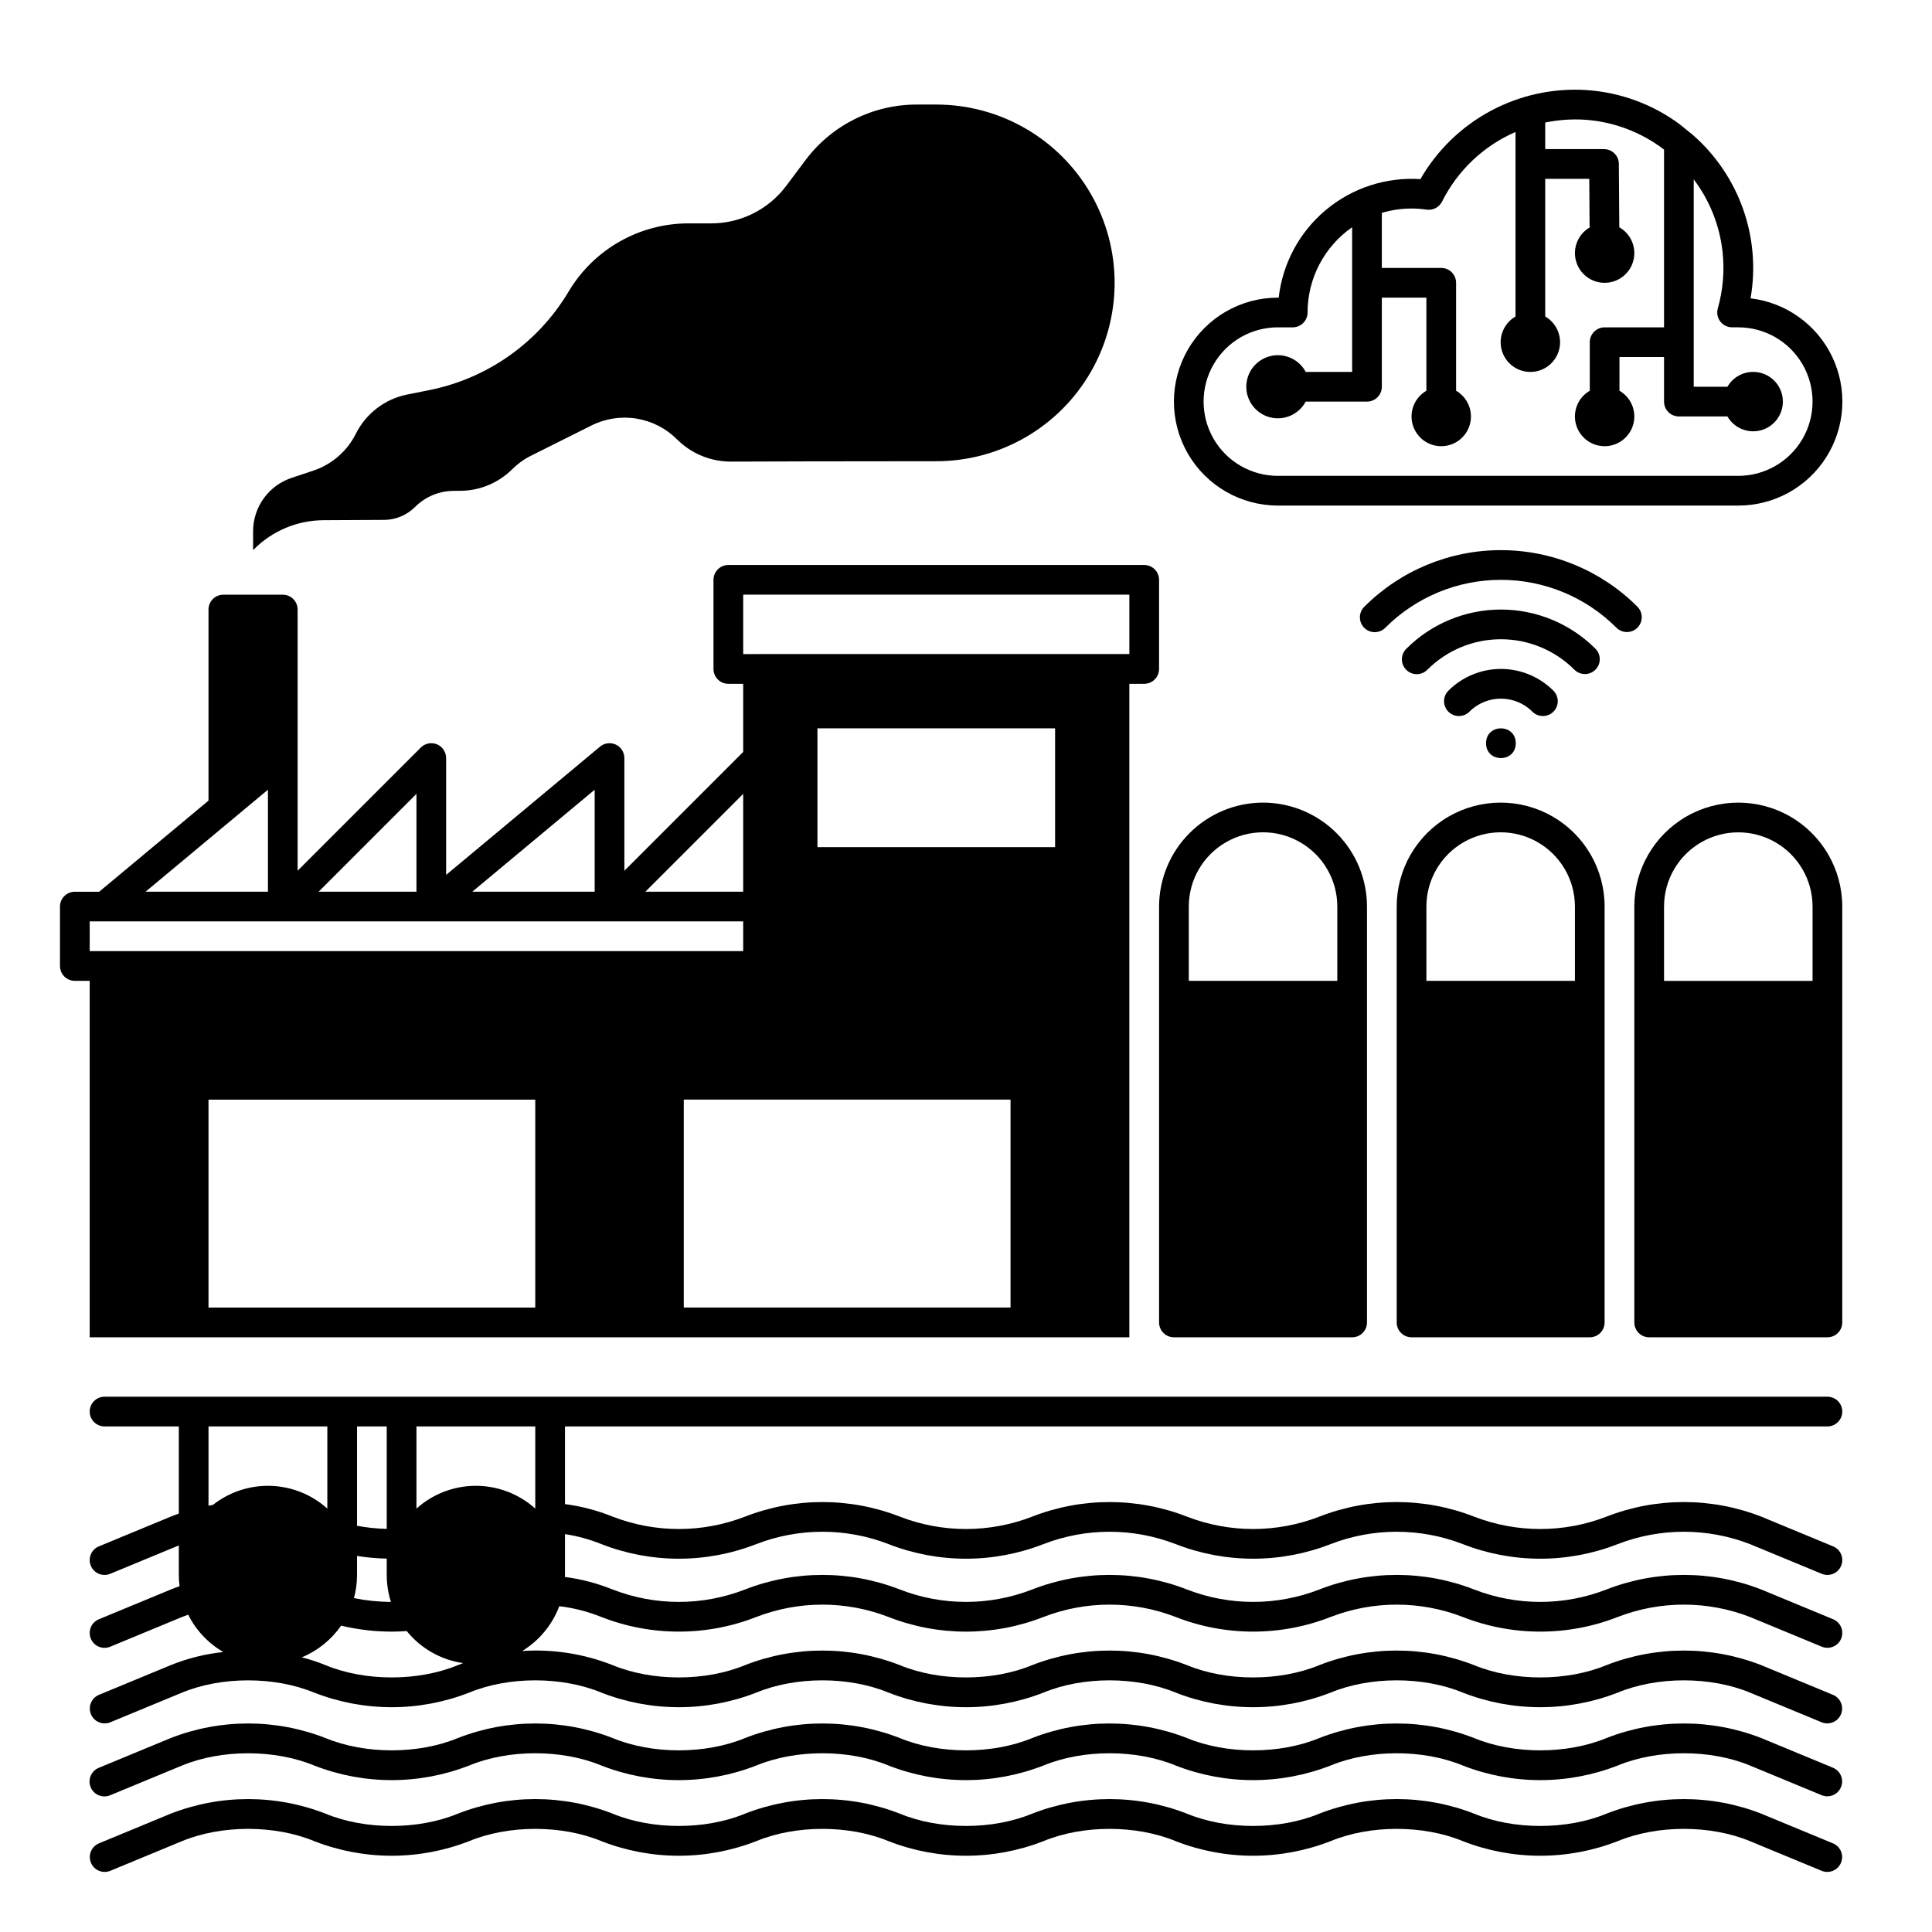
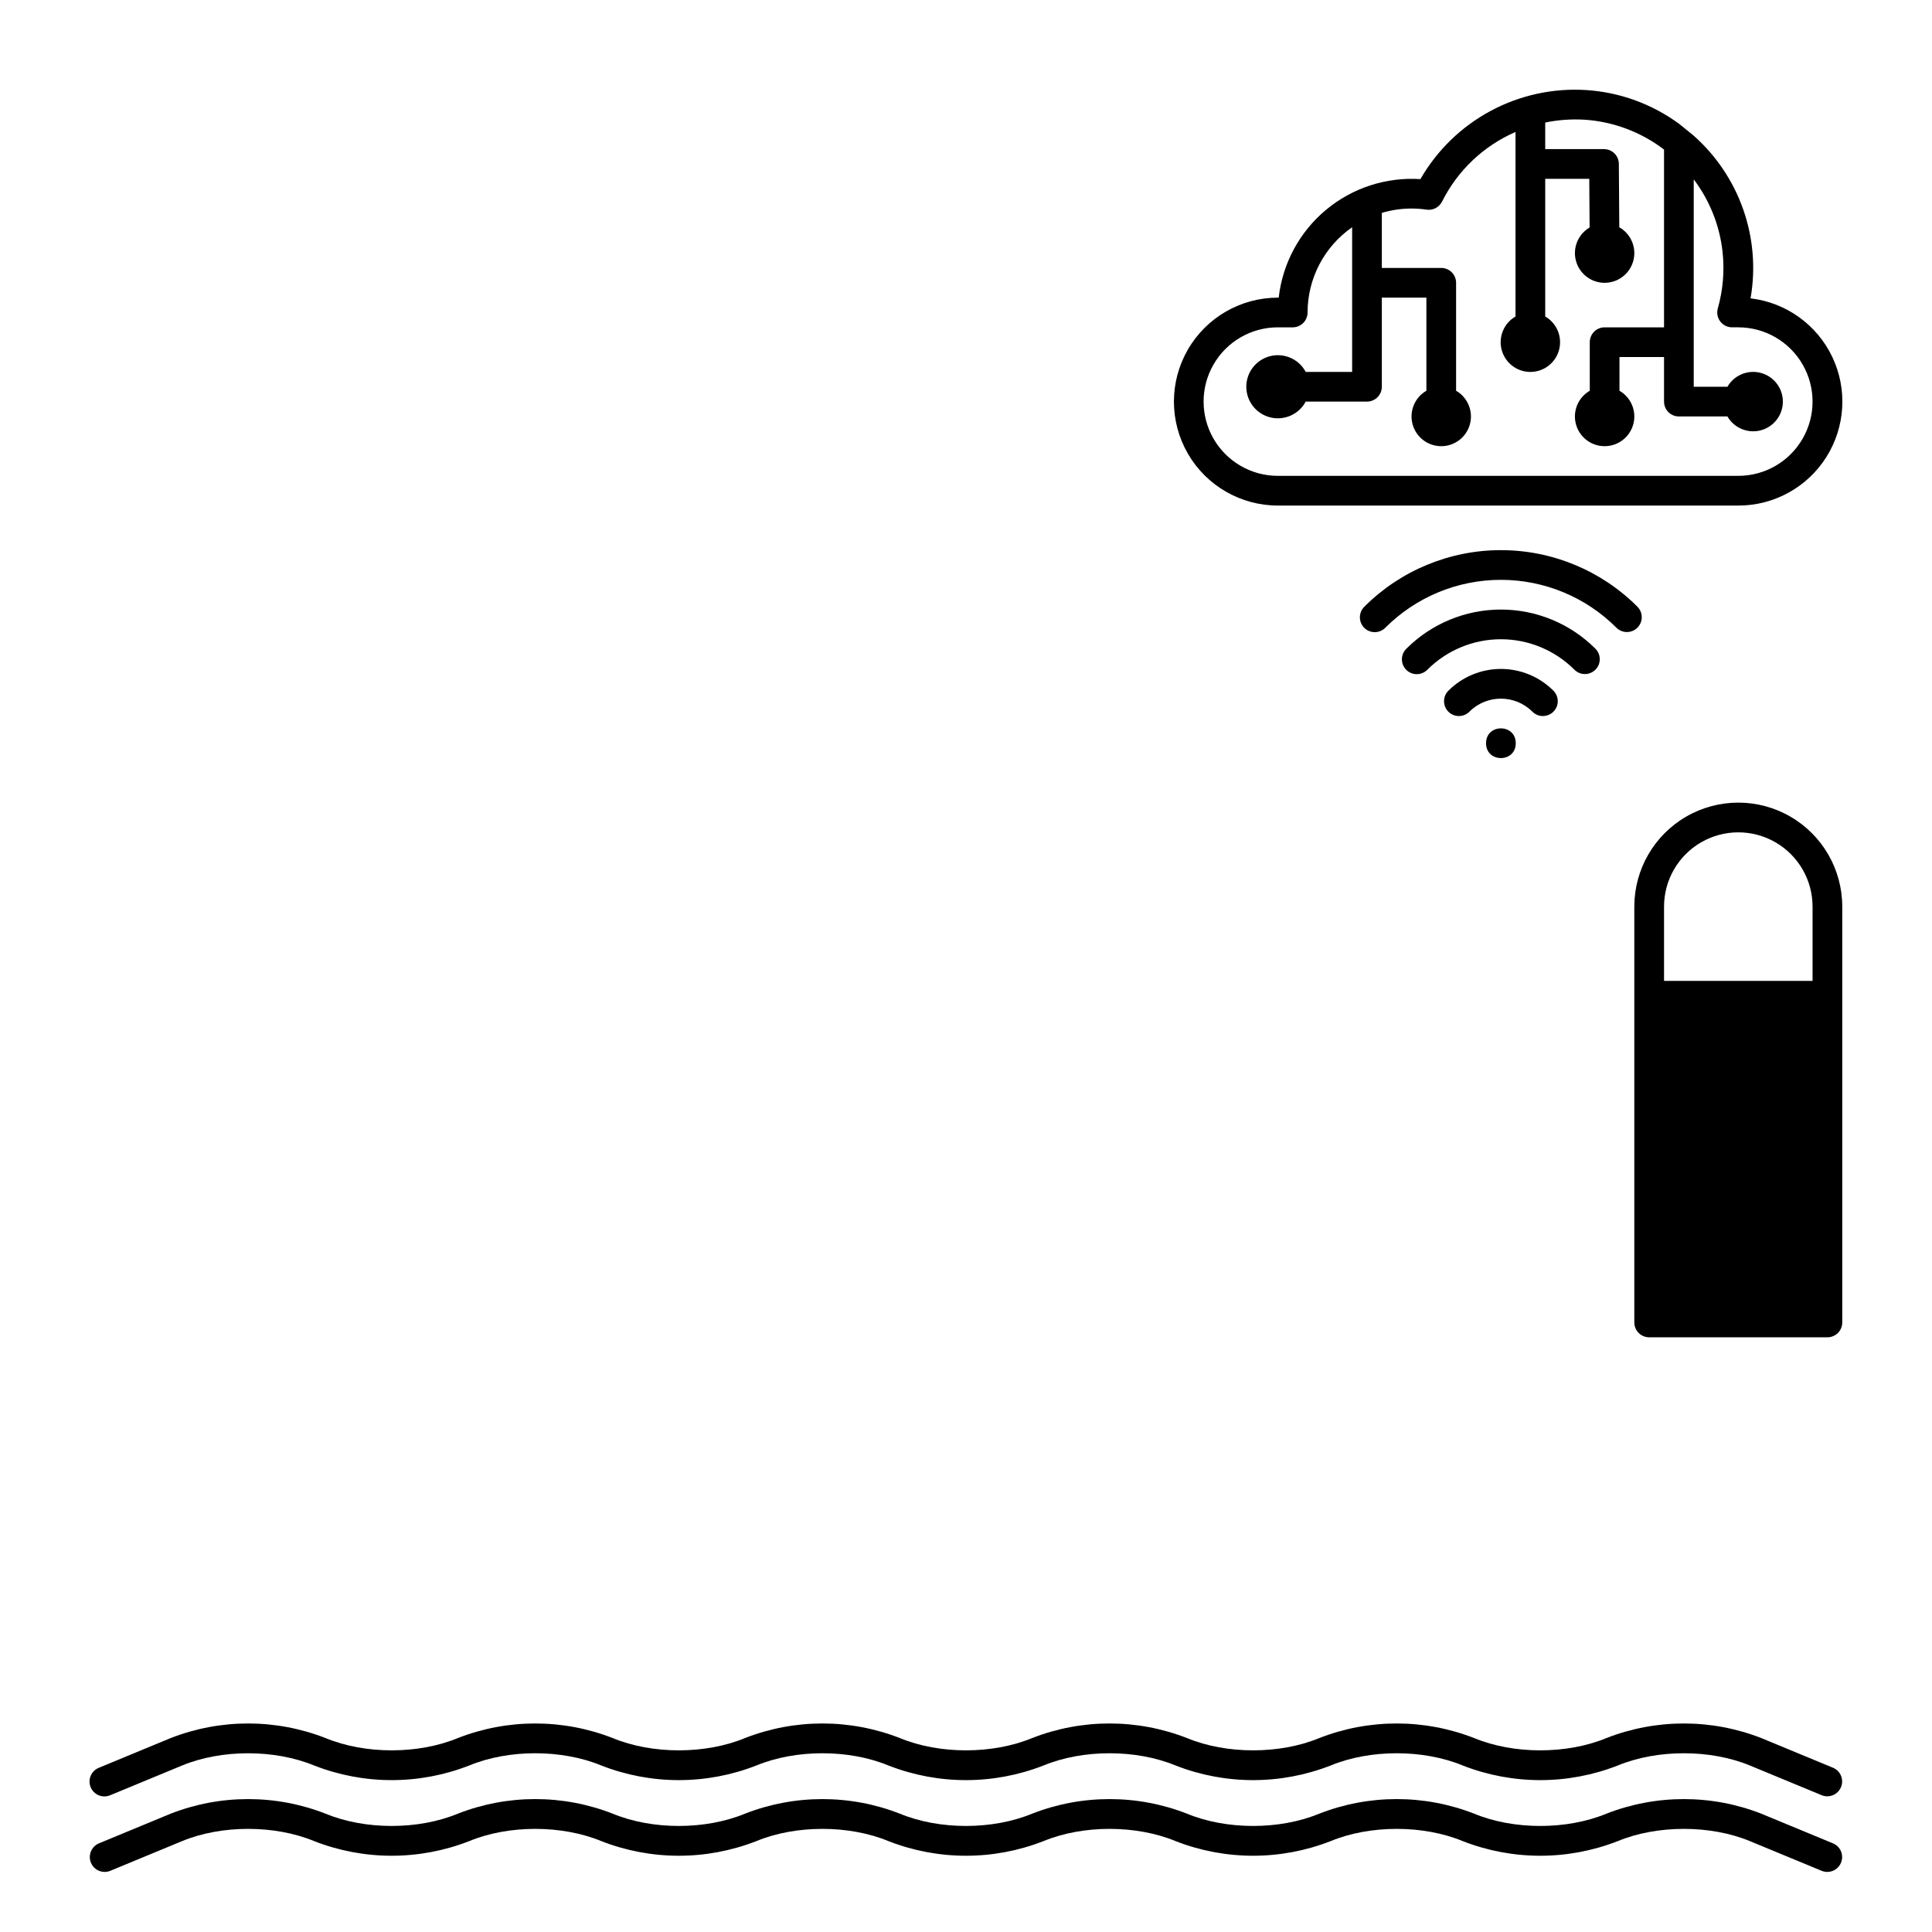
<svg xmlns="http://www.w3.org/2000/svg" fill="#000000" width="800px" height="800px" version="1.1" viewBox="144 144 512 512">
  <g>
-     <path d="m167.77 403.93v94.465h275.52v-173.18h3.938c1.043 0 2.047-0.414 2.785-1.152s1.152-1.742 1.152-2.785v-23.613c0-1.047-0.414-2.047-1.152-2.785-0.738-0.738-1.742-1.152-2.785-1.152h-110.21c-2.176 0-3.938 1.762-3.938 3.938v23.617-0.004c0 1.043 0.414 2.047 1.152 2.785s1.738 1.152 2.785 1.152h3.938v18.051l-31.488 31.488-0.004-29.742c0.023-1.094-0.398-2.148-1.168-2.926-1.449-1.418-3.731-1.508-5.285-0.215l-40.777 33.98v-30.82c0.023-1.25-0.531-2.445-1.5-3.234-1.57-1.227-3.809-1.09-5.219 0.316l-32.641 32.637v-69.215c0-1.043-0.414-2.047-1.152-2.785-0.738-0.738-1.742-1.152-2.785-1.152h-15.742c-2.176 0-3.938 1.762-3.938 3.938v50.637l-28.977 24.148h-6.449c-2.172 0-3.934 1.762-3.934 3.934v15.746c0 1.043 0.414 2.043 1.152 2.781 0.738 0.738 1.738 1.152 2.781 1.152zm118.08 86.594h-86.594v-55.105h86.594zm137.76-122.02h-62.977v-31.488h62.977zm-82.656-66.914h102.34v15.742l-102.34 0.004zm70.848 133.82v55.105h-86.59v-55.105zm-70.848-81.027v25.926h-25.922zm-39.359-1.098v27.023h-32.426zm-47.23 1.098v25.926h-25.922zm-39.359-1.098v27.023h-32.426zm-47.234 34.895h173.18v7.871h-173.18z" />
-     <path d="m292.22 569.66c3.824 0.457 7.57 1.418 11.145 2.856 13.195 5.172 27.863 5.172 41.062 0 11.273-4.363 23.766-4.363 35.039 0 13.195 5.176 27.859 5.176 41.055 0 11.273-4.363 23.766-4.363 35.039 0 13.199 5.172 27.867 5.172 41.062 0 11.27-4.363 23.762-4.363 35.031 0 13.199 5.172 27.867 5.172 41.062 0 11.273-4.367 23.773-4.367 35.047 0l19.02 7.871c2.008 0.832 4.309-0.125 5.141-2.133 0.832-2.008-0.121-4.309-2.129-5.141l-19.023-7.871v-0.004c-13.199-5.16-27.863-5.16-41.062 0-11.27 4.379-23.77 4.379-35.039 0-13.199-5.16-27.859-5.16-41.055 0-11.273 4.379-23.77 4.379-35.039 0-13.203-5.16-27.863-5.16-41.066 0-11.266 4.379-23.762 4.379-35.031 0-13.199-5.16-27.859-5.16-41.062 0-11.27 4.379-23.77 4.379-35.043 0-4.062-1.641-8.316-2.762-12.664-3.328 0-0.18 0.016-0.355 0.016-0.539v-10.812c3.305 0.504 6.543 1.391 9.645 2.644 13.199 5.16 27.855 5.16 41.059 0 11.273-4.363 23.77-4.363 35.043 0 13.195 5.16 27.852 5.16 41.051 0 11.273-4.363 23.77-4.363 35.043 0 13.199 5.16 27.859 5.16 41.059 0 11.27-4.363 23.762-4.363 35.031 0 13.199 5.16 27.859 5.16 41.059 0 11.273-4.363 23.77-4.363 35.043 0l19.02 7.871c2.012 0.832 4.312-0.121 5.144-2.129 0.832-2.008-0.125-4.312-2.133-5.144l-19.023-7.871h0.004c-13.203-5.16-27.859-5.16-41.059 0-11.273 4.363-23.773 4.363-35.047 0-13.195-5.16-27.852-5.16-41.051 0-11.273 4.363-23.77 4.363-35.043 0-13.199-5.16-27.859-5.16-41.059 0-11.27 4.363-23.762 4.363-35.031 0-13.199-5.16-27.859-5.16-41.059 0-11.273 4.363-23.77 4.363-35.043 0-4.059-1.641-8.312-2.762-12.652-3.328v-20.586h334.56c2.172 0 3.934-1.762 3.934-3.938 0-2.172-1.762-3.934-3.934-3.934h-456.58c-2.176 0-3.938 1.762-3.938 3.934 0 2.176 1.762 3.938 3.938 3.938h19.68v23.105c-0.73 0.262-1.461 0.52-2.164 0.812l-19.02 7.871-0.004-0.004c-2.008 0.832-2.961 3.137-2.129 5.144 0.832 2.008 3.133 2.961 5.141 2.129l18.176-7.519v7.543c0 0.02 0.004 0.035 0.008 0.055 0 0.074-0.008 0.148-0.008 0.223 0.004 1 0.066 1.996 0.195 2.988-0.797 0.281-1.59 0.566-2.363 0.887l-19.02 7.871c-2.008 0.832-2.961 3.133-2.129 5.141 0.832 2.012 3.133 2.965 5.141 2.133l19.016-7.871c0.535-0.219 1.094-0.414 1.648-0.613v-0.004c2.07 4.133 5.305 7.574 9.301 9.898-4.793 0.504-9.488 1.676-13.953 3.481l-19.023 7.871v0.004c-1.988 0.844-2.922 3.129-2.098 5.125 0.824 1.992 3.102 2.949 5.106 2.148l19.023-7.871c10.48-4.336 24.559-4.336 35.039 0v-0.004c13.199 5.16 27.859 5.16 41.059 0 10.48-4.336 24.559-4.336 35.039 0 13.199 5.16 27.855 5.16 41.055 0 10.48-4.336 24.559-4.336 35.039 0 13.199 5.16 27.859 5.16 41.059 0 10.48-4.336 24.559-4.336 35.039 0 13.199 5.16 27.859 5.16 41.059 0 10.48-4.336 24.559-4.336 35.039 0h-0.004c13.203 5.16 27.859 5.16 41.059 0 10.48-4.336 24.559-4.336 35.039 0l19.023 7.871v0.004c2.004 0.801 4.281-0.156 5.106-2.148 0.824-1.996-0.109-4.281-2.094-5.125l-19.023-7.871v-0.004c-13.199-5.16-27.859-5.16-41.059 0-10.48 4.336-24.559 4.336-35.039 0-13.199-5.16-27.859-5.16-41.059 0-10.48 4.336-24.559 4.336-35.039 0-13.199-5.16-27.855-5.16-41.055 0-10.48 4.336-24.559 4.336-35.039 0-13.199-5.16-27.859-5.16-41.059 0-10.48 4.336-24.559 4.336-35.039 0-7.617-3.012-15.809-4.297-23.984-3.754 4.504-2.758 7.961-6.934 9.828-11.871zm-53.602-47.645h7.871v27.16-0.004c-2.641-0.062-5.273-0.34-7.871-0.82zm-0.008 39.141c0-0.02 0.008-0.035 0.008-0.055v-4.754c2.606 0.41 5.234 0.645 7.871 0.703v4.324c0 2.426 0.375 4.84 1.109 7.148-3.289-0.012-6.57-0.352-9.793-1.008 0.539-2.004 0.812-4.066 0.812-6.141 0-0.074 0-0.148-0.004-0.223zm-39.352-39.141h31.488v21.777c-4.133-3.715-9.445-5.848-14.996-6.023-5.555-0.176-10.988 1.617-15.348 5.062-0.383 0.062-0.766 0.125-1.145 0.195zm66.062 63.27c-10.48 4.336-24.559 4.336-35.039 0-2.047-0.836-4.152-1.531-6.297-2.078 4.207-1.742 7.82-4.656 10.418-8.395 4.391 1.055 8.891 1.586 13.406 1.586 1.352 0 2.672-0.062 3.973-0.148v-0.004c3.738 4.613 9.078 7.648 14.957 8.496-0.469 0.184-0.949 0.355-1.418 0.543zm20.531-41.492c-4.324-3.887-9.934-6.035-15.746-6.035s-11.418 2.148-15.742 6.035v-21.777h31.488z" />
    <path d="m629.79 612.48-19.023-7.871c-13.199-5.16-27.859-5.16-41.059 0-10.48 4.336-24.559 4.336-35.039 0-13.199-5.16-27.859-5.16-41.059 0-10.48 4.336-24.559 4.336-35.039 0-13.199-5.16-27.855-5.16-41.055 0-10.48 4.336-24.559 4.336-35.039 0-13.199-5.16-27.859-5.16-41.059 0-10.48 4.336-24.559 4.336-35.039 0-13.199-5.16-27.859-5.16-41.059 0-10.48 4.336-24.559 4.336-35.039 0-13.199-5.16-27.855-5.16-41.055 0l-19.023 7.871c-0.977 0.395-1.754 1.16-2.164 2.129-0.406 0.969-0.41 2.059-0.008 3.031 0.402 0.969 1.176 1.738 2.148 2.137 0.973 0.398 2.062 0.391 3.031-0.02l19.023-7.871c10.48-4.336 24.559-4.336 35.039 0v-0.004c13.199 5.16 27.859 5.16 41.059 0 10.48-4.336 24.559-4.336 35.039 0 13.199 5.16 27.855 5.16 41.055 0 10.48-4.336 24.562-4.336 35.039 0 13.199 5.16 27.859 5.16 41.059 0 10.48-4.336 24.559-4.336 35.039 0 13.199 5.16 27.859 5.16 41.059 0 10.48-4.336 24.559-4.336 35.039 0h-0.004c13.203 5.16 27.859 5.16 41.059 0 10.48-4.336 24.559-4.336 35.039 0l19.023 7.871v0.004c2.004 0.801 4.281-0.156 5.106-2.148 0.824-1.996-0.109-4.281-2.094-5.129z" />
    <path d="m629.79 632.52-19.023-7.871v-0.004c-13.199-5.156-27.859-5.156-41.059 0-10.48 4.336-24.559 4.336-35.039 0-13.199-5.16-27.859-5.16-41.059 0-10.48 4.336-24.559 4.336-35.039 0-13.199-5.156-27.855-5.156-41.055 0-10.48 4.336-24.559 4.336-35.039 0-13.199-5.156-27.859-5.156-41.059 0-10.48 4.336-24.559 4.336-35.039 0-13.199-5.16-27.859-5.16-41.059 0-10.48 4.336-24.559 4.336-35.039 0-13.199-5.156-27.855-5.156-41.055 0l-19.023 7.871v0.004c-1.988 0.844-2.922 3.129-2.098 5.125 0.828 1.992 3.102 2.953 5.106 2.148l19.023-7.871c10.48-4.336 24.559-4.336 35.039 0 13.199 5.16 27.859 5.16 41.059 0 10.48-4.336 24.559-4.336 35.039 0 13.199 5.16 27.855 5.16 41.055 0 10.48-4.336 24.559-4.336 35.039 0 13.199 5.16 27.859 5.16 41.059 0 10.48-4.336 24.559-4.336 35.039 0 13.199 5.16 27.859 5.16 41.059 0 10.48-4.336 24.559-4.336 35.039 0h-0.004c13.203 5.16 27.859 5.16 41.059 0 10.48-4.336 24.559-4.336 35.039 0l19.023 7.871c2.004 0.805 4.281-0.156 5.106-2.148 0.824-1.996-0.109-4.281-2.094-5.125z" />
-     <path d="m478.72 356.7c-7.305 0.008-14.309 2.914-19.473 8.078-5.164 5.164-8.07 12.168-8.078 19.473v110.21c0 1.047 0.414 2.047 1.152 2.785 0.738 0.738 1.738 1.152 2.781 1.152h47.234c1.043 0 2.043-0.414 2.781-1.152 0.738-0.738 1.152-1.738 1.152-2.785v-110.21c-0.008-7.305-2.914-14.309-8.078-19.473-5.164-5.164-12.168-8.07-19.473-8.078zm19.68 47.23h-39.359v-19.68c0-7.031 3.75-13.527 9.84-17.043 6.09-3.516 13.59-3.516 19.68 0 6.09 3.516 9.84 10.012 9.84 17.043z" />
-     <path d="m514.14 494.46c0 1.047 0.414 2.047 1.152 2.785 0.738 0.738 1.738 1.152 2.781 1.152h47.234c1.043 0 2.043-0.414 2.781-1.152 0.738-0.738 1.152-1.738 1.152-2.785v-110.21c0-9.844-5.25-18.938-13.773-23.859-8.527-4.922-19.027-4.922-27.555 0-8.523 4.922-13.773 14.016-13.773 23.859zm7.871-110.21c0-7.031 3.75-13.527 9.84-17.043 6.09-3.516 13.59-3.516 19.68 0 6.09 3.516 9.84 10.012 9.84 17.043v19.68h-39.359z" />
    <path d="m581.05 498.4h47.234c1.043 0 2.043-0.414 2.781-1.152 0.738-0.738 1.152-1.738 1.152-2.785v-110.21c0-9.844-5.25-18.938-13.777-23.859-8.523-4.922-19.027-4.922-27.551 0-8.523 4.922-13.777 14.016-13.777 23.859v110.21c0 1.047 0.418 2.047 1.156 2.785 0.738 0.738 1.738 1.152 2.781 1.152zm3.938-114.14c0-7.031 3.75-13.527 9.84-17.043 6.09-3.516 13.59-3.516 19.68 0 6.09 3.516 9.84 10.012 9.84 17.043v19.68h-39.359z" />
    <path d="m545.69 340.96c0 5.25-7.871 5.25-7.871 0 0-5.246 7.871-5.246 7.871 0" />
    <path d="m552.89 333.76c1.59 0 3.027-0.957 3.637-2.43 0.609-1.473 0.27-3.164-0.855-4.289-3.691-3.691-8.695-5.766-13.914-5.766s-10.227 2.074-13.918 5.766c-1.535 1.535-1.535 4.027 0 5.566 1.539 1.535 4.031 1.535 5.566 0 4.613-4.609 12.09-4.609 16.699 0 0.738 0.738 1.738 1.152 2.785 1.152z" />
    <path d="m566.8 321.48c1.539-1.539 1.539-4.031 0-5.566-6.641-6.644-15.652-10.375-25.047-10.375-9.395 0-18.406 3.731-25.047 10.375-0.754 0.734-1.18 1.738-1.188 2.793-0.004 1.051 0.41 2.059 1.156 2.805 0.742 0.742 1.754 1.156 2.805 1.152 1.051-0.008 2.055-0.434 2.793-1.184 5.164-5.168 12.172-8.074 19.48-8.074s14.316 2.906 19.484 8.074c1.535 1.535 4.027 1.535 5.562 0z" />
    <path d="m575.15 311.5c1.59 0 3.027-0.957 3.637-2.43 0.609-1.473 0.27-3.164-0.855-4.289-9.594-9.598-22.609-14.988-36.18-14.988-13.57 0-26.586 5.391-36.184 14.988-0.75 0.734-1.176 1.738-1.184 2.793-0.004 1.051 0.41 2.059 1.152 2.805 0.746 0.742 1.754 1.156 2.805 1.152 1.055-0.008 2.059-0.434 2.793-1.184 8.121-8.121 19.133-12.684 30.617-12.684 11.48 0 22.496 4.562 30.613 12.684 0.738 0.738 1.738 1.152 2.785 1.152z" />
    <path d="m589.08 176.89c-7.215-5.32-15.809-8.457-24.754-9.027-8.793-0.547-17.562 1.371-25.32 5.543-7.754 4.172-14.191 10.426-18.582 18.062-9.098-0.594-18.074 2.336-25.066 8.184-6.996 5.848-11.465 14.168-12.488 23.227h-0.215c-9.844 0-18.941 5.25-23.863 13.773-4.922 8.527-4.922 19.027 0 27.555 4.922 8.523 14.02 13.773 23.863 13.773h122.02c9.461 0.008 18.266-4.84 23.316-12.84 5.051-8.004 5.644-18.035 1.57-26.578-4.078-8.539-12.25-14.391-21.645-15.496 2.805-16.062-2.945-32.43-15.184-43.211zm-106.43 53.859h3.938-0.004c1.043 0 2.047-0.414 2.785-1.152 0.738-0.738 1.152-1.738 1.152-2.785 0.004-9.008 4.414-17.445 11.809-22.59v38.336h-12.301c-1.805-3.387-5.688-5.109-9.41-4.18-3.723 0.934-6.336 4.277-6.336 8.113 0 3.84 2.613 7.184 6.336 8.117 3.723 0.93 7.606-0.793 9.41-4.18h16.234c1.047 0 2.047-0.414 2.785-1.152 0.738-0.738 1.152-1.738 1.152-2.785v-23.613h11.809v24.68-0.004c-3.086 1.781-4.59 5.414-3.668 8.855s4.039 5.836 7.602 5.836c3.566 0 6.684-2.394 7.606-5.836 0.922-3.441-0.582-7.074-3.668-8.855v-28.613c0-1.043-0.414-2.043-1.152-2.781-0.738-0.738-1.738-1.152-2.785-1.152h-15.742v-14.594c2.555-0.766 5.207-1.152 7.871-1.152 1.34 0.004 2.676 0.102 4 0.297 1.68 0.242 3.324-0.621 4.086-2.137 4.125-8.242 11.016-14.773 19.469-18.449v48.906-0.004c-3.086 1.781-4.59 5.414-3.668 8.855 0.922 3.441 4.039 5.836 7.602 5.836s6.684-2.394 7.606-5.836c0.922-3.441-0.582-7.074-3.668-8.855v-36.484h11.672l0.09 12.898c-3.074 1.805-4.551 5.445-3.606 8.879 0.949 3.438 4.082 5.805 7.644 5.781 3.562-0.027 6.664-2.441 7.562-5.891 0.898-3.449-0.633-7.07-3.731-8.828l-0.117-16.805c-0.016-2.16-1.773-3.906-3.938-3.906h-15.578v-7.043c3.398-0.703 6.879-0.957 10.348-0.758 7.672 0.496 15.027 3.25 21.141 7.918v47.113h-15.746c-2.172 0-3.934 1.762-3.934 3.938v12.871-0.004c-3.086 1.781-4.59 5.414-3.668 8.855s4.039 5.836 7.602 5.836 6.684-2.394 7.606-5.836c0.922-3.441-0.582-7.074-3.668-8.855v-8.934h11.809v11.809c0 1.043 0.414 2.047 1.152 2.785 0.738 0.738 1.738 1.152 2.781 1.152h12.871c1.781 3.086 5.414 4.59 8.855 3.668s5.832-4.043 5.832-7.606-2.391-6.68-5.832-7.602c-3.441-0.926-7.074 0.582-8.855 3.664h-8.934v-54.957c4.227 5.59 6.867 12.215 7.637 19.18 0.555 5.043 0.125 10.148-1.258 15.027-0.336 1.188-0.098 2.461 0.645 3.445 0.746 0.984 1.906 1.562 3.141 1.562h1.645c7.031 0 13.527 3.75 17.043 9.84s3.516 13.59 0 19.68c-3.516 6.09-10.012 9.84-17.043 9.84h-122.02c-7.031 0-13.531-3.75-17.043-9.84-3.516-6.09-3.516-13.59 0-19.68 3.512-6.09 10.012-9.84 17.043-9.84z" />
-     <path d="m229.7 281.86 16.066-0.082 0.004 0.004c3.086-0.016 6.043-1.25 8.227-3.434 2.703-2.703 6.356-4.234 10.176-4.266 0.613-0.008 1.238-0.012 1.871-0.016h-0.004c5.121-0.031 10.023-2.07 13.66-5.676l0.059-0.059-0.004 0.004c1.461-1.449 3.137-2.652 4.973-3.57l16.031-8.016h0.004c3.684-1.844 7.852-2.477 11.914-1.816 4.066 0.656 7.82 2.578 10.73 5.492 3.812 3.812 8.996 5.941 14.387 5.902 6.578-0.047 30.727-0.078 54.352-0.098 16.887-0.008 32.484-9.023 40.918-23.652 8.438-14.629 8.43-32.645-0.023-47.262-8.449-14.617-24.055-23.617-40.941-23.609h-5.074 0.004c-11.613-0.039-22.562 5.41-29.539 14.695l-5.144 6.863v-0.004c-4.688 6.254-12.043 9.934-19.855 9.934h-5.961c-13-0.027-25.055 6.781-31.75 17.926l-0.188 0.312v-0.004c-8.07 13.453-21.441 22.879-36.824 25.953l-5.859 1.172c-5.898 1.18-10.918 5.016-13.609 10.395-2.309 4.625-6.363 8.137-11.266 9.773l-5.758 1.918c-2.973 0.988-5.555 2.891-7.387 5.43-1.832 2.539-2.816 5.594-2.816 8.723v4.992l0.266-0.266v0.004c4.871-4.875 11.473-7.629 18.363-7.664z" />
  </g>
</svg>